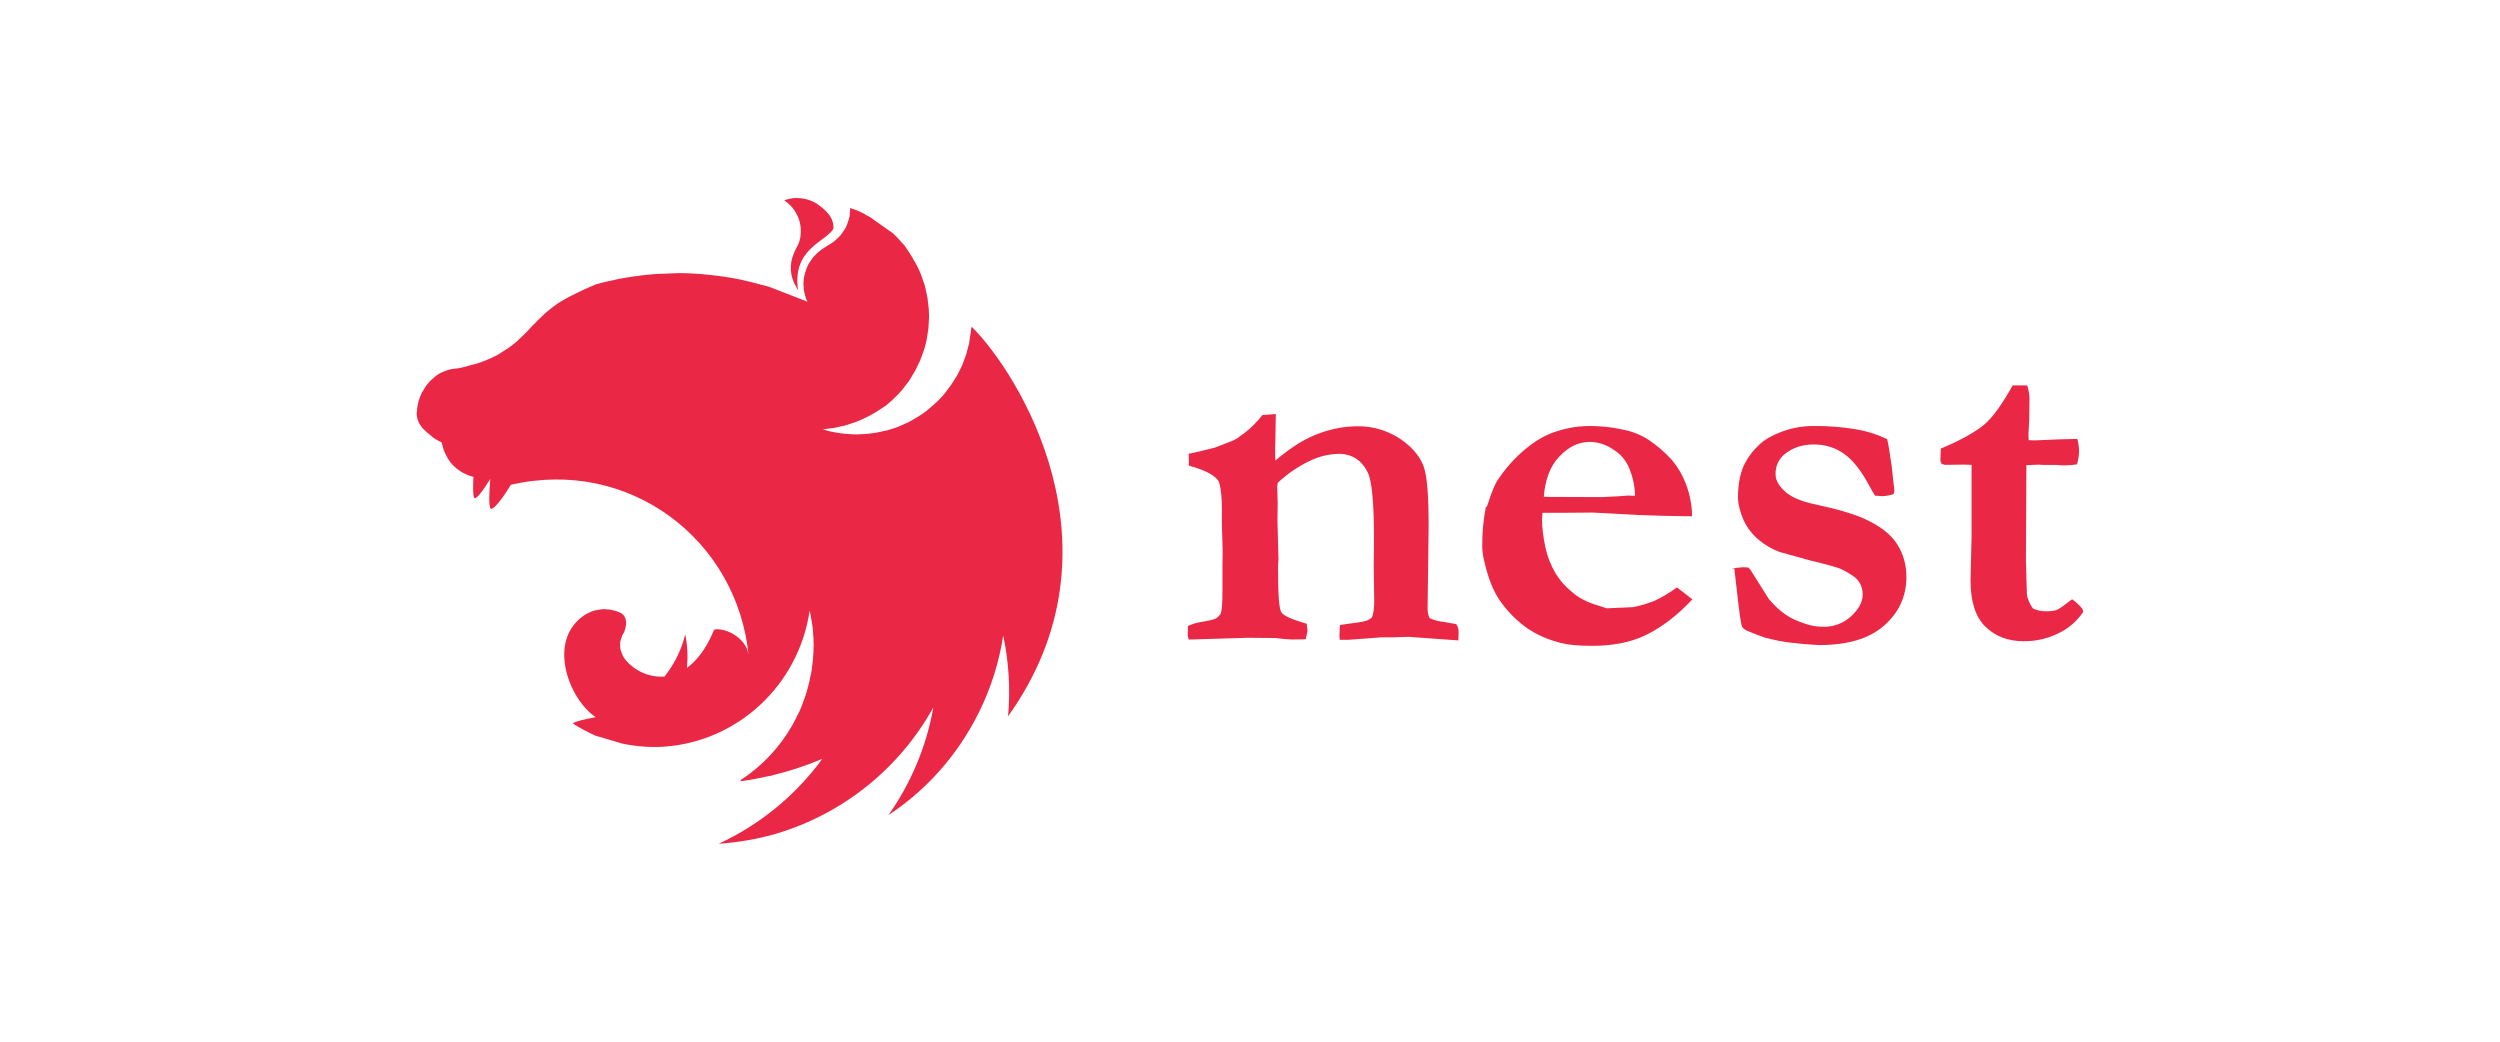
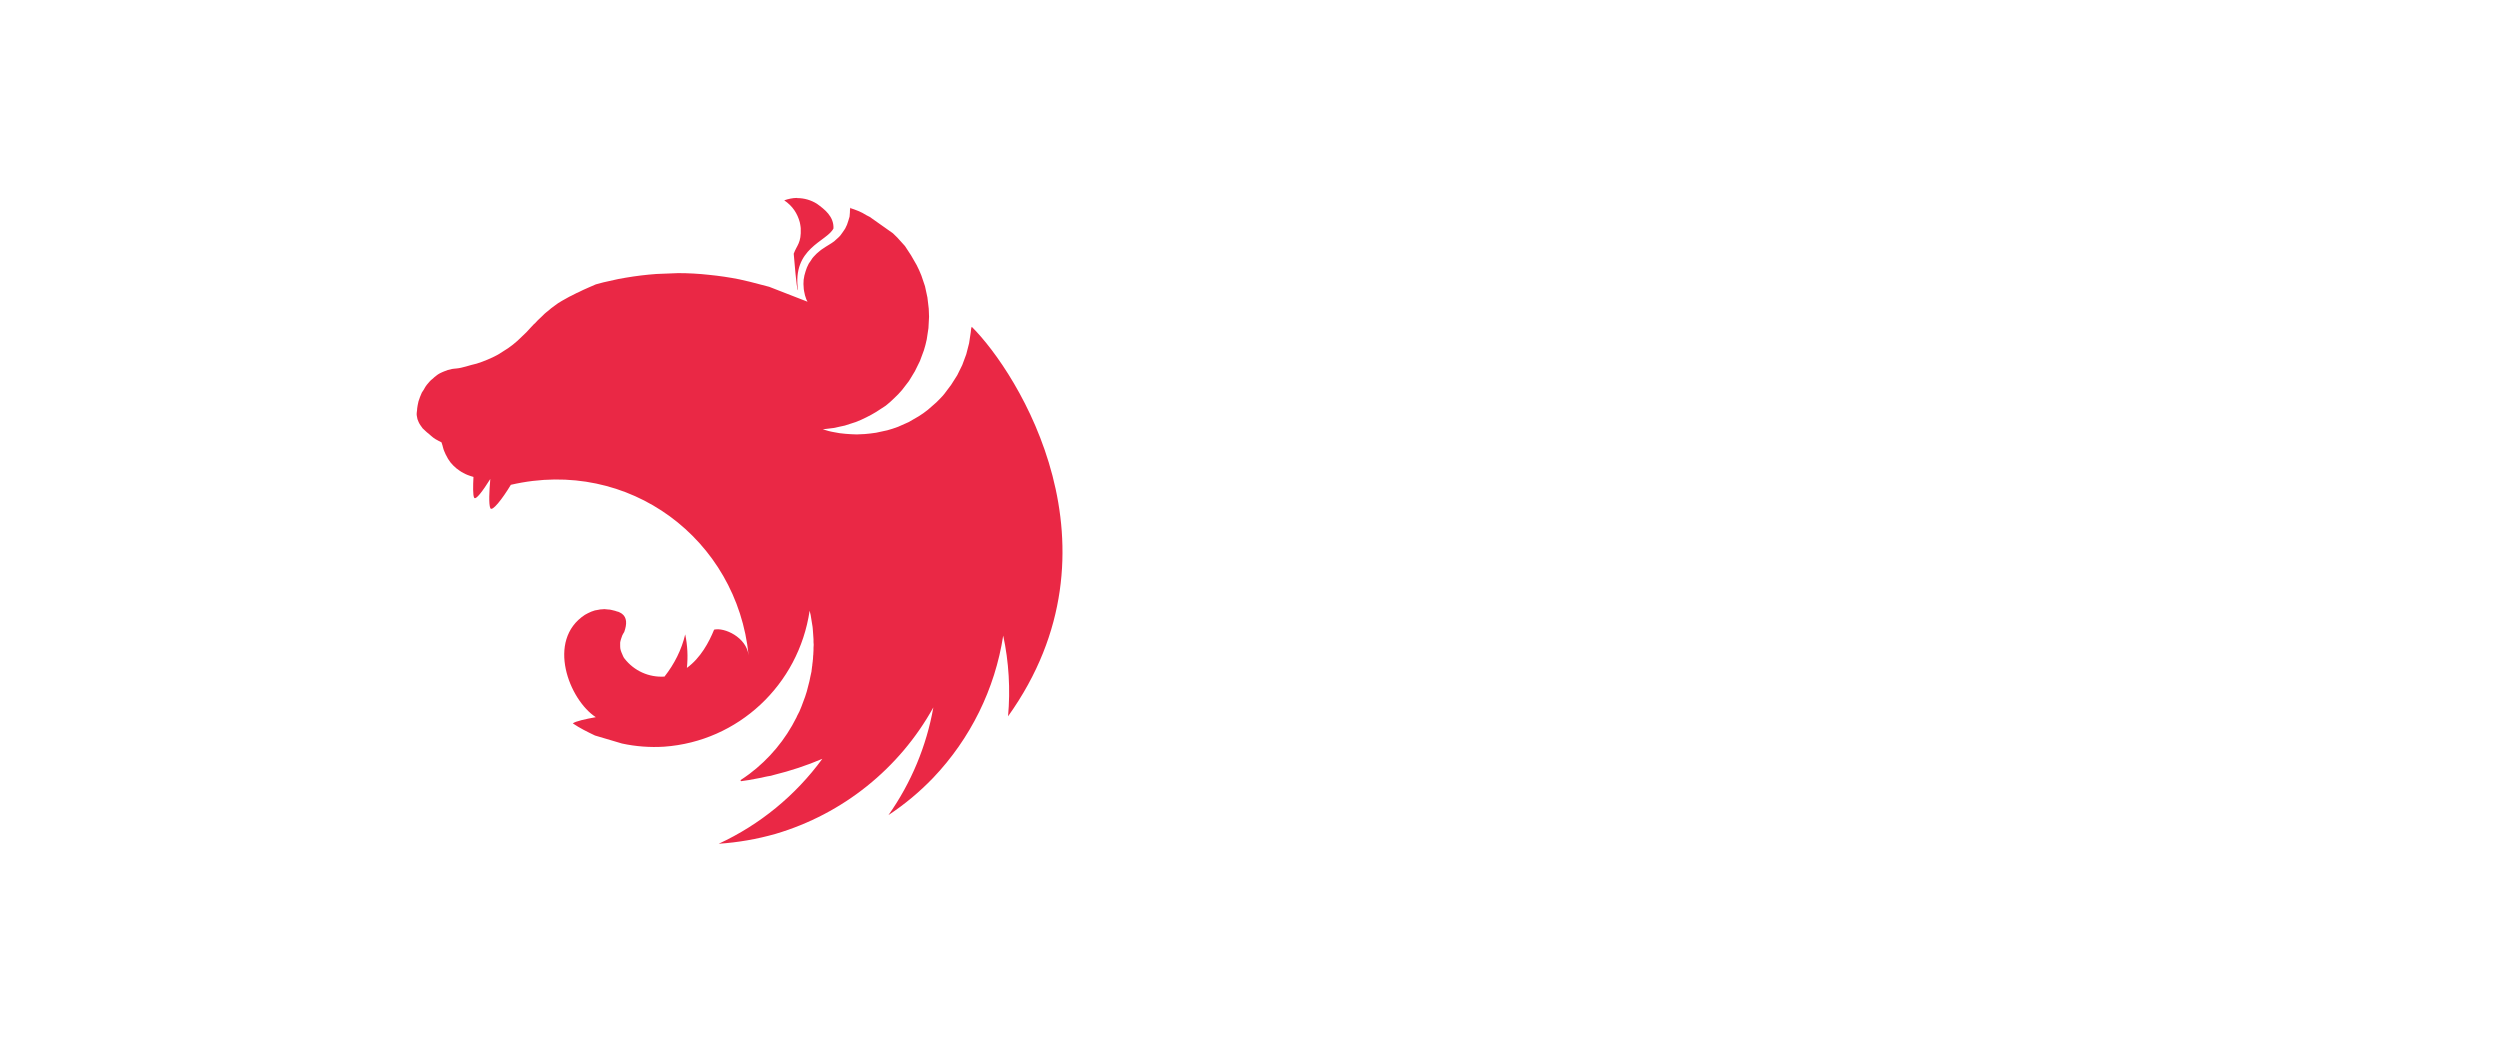
<svg xmlns="http://www.w3.org/2000/svg" width="240px" height="100px" viewBox="0 0 240 100" version="1.1">
  <title>assets/logo_nestjs</title>
  <desc>Created with Sketch.</desc>
  <g id="assets/logo_nestjs" stroke="none" stroke-width="1" fill="none" fill-rule="evenodd">
-     <path d="M76.534,19 C76.087,19 75.663,19.099 75.286,19.233 C76.099,19.781 76.552,20.504 76.778,21.331 C76.796,21.448 76.825,21.523 76.836,21.634 C76.848,21.745 76.871,21.826 76.871,21.925 C76.929,23.342 76.505,23.516 76.197,24.356 C75.755,25.384 75.839,26.565 76.424,27.52 C76.475,27.645 76.539,27.764 76.616,27.875 C76.006,23.808 79.386,23.196 80.013,21.931 C80.059,20.766 79.142,20.084 78.428,19.565 C77.861,19.207 77.204,19.017 76.534,19.017 L76.534,19 Z M81.627,19.915 C81.569,20.282 81.61,20.189 81.593,20.381 L81.558,20.801 L81.442,21.185 C81.406,21.316 81.364,21.444 81.314,21.57 L81.14,21.937 C81.093,21.995 81.058,22.065 81.012,22.129 L80.913,22.275 L80.681,22.596 C80.582,22.695 80.507,22.805 80.39,22.887 C80.274,22.969 80.199,23.079 80.088,23.161 C79.752,23.417 79.368,23.61 79.014,23.86 C78.898,23.942 78.782,24.006 78.695,24.093 C78.608,24.181 78.486,24.257 78.393,24.35 C78.3,24.443 78.201,24.542 78.102,24.653 C78.004,24.764 77.928,24.863 77.87,24.973 L77.638,25.311 L77.464,25.678 L77.336,26.046 L77.22,26.454 C77.202,26.512 77.202,26.599 77.185,26.663 C77.167,26.727 77.167,26.792 77.15,26.856 L77.132,27.264 C77.13,27.361 77.136,27.458 77.15,27.555 C77.15,27.683 77.167,27.811 77.196,27.963 C77.225,28.114 77.243,28.219 77.278,28.347 L77.405,28.732 C77.44,28.814 77.487,28.895 77.522,28.965 L73.84,27.532 L71.981,27.048 L70.971,26.815 C70.007,26.623 69.034,26.479 68.056,26.384 C67.076,26.275 66.091,26.221 65.105,26.22 L63.015,26.302 C62.032,26.373 61.053,26.492 60.082,26.657 L59.362,26.786 L57.922,27.106 L57.202,27.299 L56.505,27.602 L55.982,27.835 L55.459,28.091 C55.413,28.109 55.378,28.126 55.343,28.138 L54.844,28.394 C54.728,28.441 54.611,28.511 54.524,28.557 C54.478,28.592 54.408,28.616 54.379,28.639 L53.961,28.872 C53.816,28.954 53.688,29.035 53.578,29.105 L53.258,29.338 L52.91,29.595 L52.637,29.828 C52.463,29.956 52.381,30.038 52.3,30.102 L51.952,30.44 L51.632,30.743 L51.359,31.034 C51.324,31.069 51.278,31.092 51.243,31.133 C51.162,31.232 51.069,31.325 50.97,31.424 L50.54,31.891 L49.669,32.724 C49.386,32.978 49.087,33.213 48.775,33.429 L47.811,34.041 C47.484,34.222 47.146,34.383 46.8,34.525 C46.464,34.67 46.104,34.799 45.755,34.909 C45.081,35.055 44.396,35.329 43.798,35.376 C43.67,35.376 43.525,35.411 43.392,35.422 L42.985,35.521 L42.602,35.667 C42.474,35.714 42.346,35.784 42.218,35.842 C42.091,35.9 41.986,35.987 41.87,36.075 C41.756,36.157 41.65,36.249 41.551,36.349 C41.434,36.43 41.318,36.541 41.231,36.64 L40.958,36.961 C40.877,37.089 40.784,37.194 40.726,37.328 C40.668,37.462 40.563,37.561 40.494,37.695 L40.319,38.115 L40.174,38.534 L40.093,38.919 C40.046,39.111 40.046,39.303 40.035,39.402 C40.023,39.502 40,39.612 40,39.723 C40,39.781 40,39.869 40.017,39.933 C40.035,40.049 40.052,40.143 40.075,40.236 L40.192,40.527 C40.238,40.644 40.308,40.737 40.366,40.83 L40.575,41.122 L40.848,41.378 C40.947,41.477 41.04,41.553 41.15,41.634 C41.533,41.972 41.632,42.083 42.126,42.334 C42.207,42.38 42.288,42.415 42.381,42.462 C42.462,42.695 42.497,42.812 42.526,42.946 C42.555,43.08 42.608,43.22 42.654,43.33 L42.782,43.622 L43.014,44.053 L43.246,44.391 L43.519,44.694 C43.618,44.793 43.711,44.869 43.821,44.968 L44.141,45.201 C44.253,45.28 44.371,45.35 44.495,45.411 C44.611,45.469 44.727,45.539 44.861,45.586 C44.96,45.632 45.07,45.667 45.18,45.702 C45.291,45.737 45.389,45.76 45.453,45.784 C45.407,46.658 45.395,47.532 45.511,47.765 C45.656,48.086 46.359,47.107 47.068,45.982 C46.969,47.147 46.905,48.394 47.068,48.779 C47.23,49.164 48.206,47.928 49.042,46.541 C60.401,43.907 70.762,51.786 71.865,62.905 C71.656,61.169 69.525,60.207 68.555,60.446 C68.073,61.635 67.26,63.162 65.942,64.117 C66.056,63.043 66.001,61.958 65.779,60.901 C65.431,62.381 64.734,63.756 63.793,64.951 C62.303,65.052 60.86,64.401 59.948,63.214 C59.89,63.167 59.867,63.068 59.821,63.004 L59.652,62.608 C59.606,62.491 59.571,62.375 59.553,62.27 C59.536,62.165 59.536,62.037 59.536,61.92 L59.536,61.687 C59.553,61.571 59.583,61.454 59.617,61.349 L59.734,61.011 C59.792,60.895 59.85,60.778 59.925,60.673 C60.198,59.904 60.198,59.275 59.693,58.908 C59.594,58.849 59.501,58.791 59.391,58.744 C59.333,58.727 59.246,58.698 59.182,58.686 L59.054,58.639 L58.717,58.558 C58.608,58.527 58.494,58.511 58.38,58.511 C58.263,58.492 58.145,58.48 58.026,58.476 C57.945,58.476 57.864,58.494 57.794,58.494 C57.666,58.494 57.562,58.511 57.445,58.54 L57.109,58.599 L56.772,58.715 L56.452,58.861 L56.15,59.024 C52.416,61.472 54.64,67.183 57.196,68.849 C56.232,69.024 55.256,69.234 54.989,69.444 C55.645,69.893 56.365,70.248 57.12,70.609 L59.716,71.379 C61.041,71.664 62.399,71.766 63.752,71.682 C70.849,71.18 76.668,65.767 77.725,58.628 L77.824,59.047 L77.969,59.945 C78.004,60.108 78.015,60.248 78.027,60.376 L78.062,60.86 L78.097,61.384 L78.097,61.641 C78.097,61.722 78.114,61.815 78.114,61.897 C78.114,61.979 78.097,62.089 78.097,62.188 L78.097,62.422 C78.097,62.538 78.079,62.631 78.079,62.742 C78.079,62.8 78.079,62.87 78.062,62.952 L78.044,63.302 C78.027,63.348 78.027,63.401 78.027,63.447 L77.98,63.814 C77.98,63.861 77.98,63.913 77.963,63.96 L77.905,64.426 L77.905,64.455 L77.806,64.904 L77.707,65.388 L77.452,66.379 L77.289,66.891 L76.941,67.824 L76.749,68.29 L76.517,68.739 C76.499,68.785 76.482,68.82 76.47,68.855 C75.403,71.002 73.849,72.867 71.935,74.304 C71.807,74.386 71.679,74.479 71.552,74.578 C71.517,74.613 71.47,74.625 71.435,74.66 L71.087,74.893 L71.133,74.992 L71.151,74.992 L71.825,74.893 L71.842,74.893 L73.091,74.66 C73.207,74.642 73.323,74.613 73.439,74.578 L73.671,74.531 L74.008,74.473 L74.298,74.391 C75.886,74.003 77.44,73.487 78.944,72.847 C76.37,76.367 72.947,79.172 68.996,81 C70.846,80.877 72.678,80.559 74.461,80.05 C80.919,78.139 86.349,73.78 89.601,67.911 C88.945,71.623 87.47,75.161 85.292,78.249 C86.848,77.218 88.271,76.035 89.572,74.683 C93.161,70.918 95.519,66.145 96.308,61.017 C96.854,63.558 97.005,66.18 96.773,68.768 C108.341,52.579 97.737,35.795 93.289,31.372 C93.231,31.489 93.207,31.675 93.196,31.873 L93.033,32.951 L92.76,34.012 L92.377,35.043 L91.895,36.022 L91.314,36.937 L90.658,37.812 C90.426,38.103 90.158,38.359 89.903,38.616 L89.438,39.024 L89.072,39.344 C88.787,39.572 88.489,39.782 88.178,39.974 L87.232,40.521 L86.221,40.97 C85.88,41.1 85.533,41.212 85.182,41.308 L84.107,41.541 C83.741,41.599 83.37,41.64 83.015,41.669 L82.249,41.704 C81.883,41.704 81.511,41.669 81.157,41.646 C80.79,41.619 80.425,41.566 80.065,41.489 C79.699,41.43 79.345,41.326 78.991,41.215 L78.973,41.215 L80.03,41.087 L81.105,40.854 L82.15,40.516 C82.499,40.387 82.847,40.224 83.161,40.067 C83.49,39.906 83.812,39.729 84.125,39.537 L85.019,38.954 C85.307,38.73 85.58,38.489 85.838,38.231 C86.106,37.985 86.358,37.722 86.593,37.444 L87.266,36.57 C87.301,36.524 87.324,36.454 87.365,36.407 L87.83,35.638 L88.312,34.659 L88.695,33.627 C88.811,33.289 88.887,32.928 88.968,32.578 L89.131,31.5 L89.189,30.405 L89.16,29.635 L89.032,28.557 L88.8,27.479 L88.451,26.448 C88.323,26.11 88.161,25.772 88.004,25.457 L87.458,24.507 L86.877,23.621 L86.14,22.805 L85.722,22.397 L83.497,20.824 C83.381,20.766 83.288,20.707 83.178,20.661 C82.655,20.323 82.15,20.148 81.656,19.985 L81.627,19.915 Z" id="Shape" fill="#EA2845" fill-rule="nonzero" />
-     <path d="M114,60.117 C114.372,59.942 114.763,59.813 115.166,59.733 C116.066,59.59 116.577,59.47 116.722,59.372 C116.965,59.229 117.128,59.029 117.209,58.846 C117.308,58.502 117.354,57.815 117.354,56.71 L117.354,54.621 L117.377,52.915 L117.302,50.367 L117.302,48.862 C117.302,47.854 117.226,47.013 117.058,46.389 C117.012,46.148 116.791,45.908 116.449,45.667 C115.985,45.324 115.288,45.02 114.139,44.706 L114.116,43.561 L114.673,43.446 C114.847,43.423 115.503,43.251 116.646,42.965 L118.375,42.295 L118.782,42.078 C118.989,41.904 119.208,41.743 119.437,41.597 C120.093,41.087 120.682,40.499 121.19,39.845 L122.478,39.748 L122.432,42.461 C122.409,42.725 122.409,42.942 122.409,43.108 L122.432,44.213 C123.795,43.068 125.014,42.267 126.134,41.809 C127.433,41.243 128.834,40.941 130.254,40.921 C131.684,40.893 133.09,41.286 134.293,42.049 C135.43,42.793 136.208,43.652 136.614,44.625 C137.02,45.599 137.148,47.602 137.148,50.556 L137.049,58.433 C137.044,58.748 137.111,59.059 137.247,59.344 C137.678,59.538 138.139,59.66 138.61,59.704 L139.806,59.922 C139.958,60.149 140.035,60.417 140.026,60.689 L140.003,61.479 L135.21,61.136 L133.8,61.181 L132.68,61.181 L129.442,61.422 L128.612,61.422 C128.589,61.204 128.589,61.061 128.589,60.941 L128.635,60.002 C128.856,59.956 129.436,59.888 130.341,59.762 C130.585,59.739 130.852,59.664 131.171,59.59 C131.49,59.475 131.682,59.327 131.728,59.206 C131.844,58.92 131.925,58.416 131.925,57.643 L131.879,54.523 L131.902,51.736 C131.902,48.324 131.705,46.211 131.322,45.398 C130.742,44.173 129.767,43.566 128.525,43.566 C127.542,43.589 126.576,43.828 125.699,44.265 C124.583,44.803 123.557,45.508 122.658,46.354 L122.612,46.755 L122.658,48.266 L122.635,49.869 L122.733,53.733 L122.687,54.335 C122.687,56.951 122.786,58.439 123.006,58.777 C123.227,59.115 124.028,59.475 125.443,59.882 L125.519,60.483 C125.519,60.678 125.443,60.964 125.345,61.37 L124.057,61.393 C123.518,61.377 122.982,61.329 122.449,61.25 L119.768,61.227 L114.122,61.399 C114.054,61.239 114.021,61.068 114.023,60.895 L114.046,60.128 L114,60.117 Z M142.748,48.633 C143.183,47.259 143.549,46.354 143.891,45.919 C144.791,44.602 145.765,43.629 146.793,42.828 C147.82,42.026 148.766,41.603 149.59,41.362 C150.44,41.091 151.325,40.937 152.218,40.904 C153.463,40.871 154.707,40.992 155.921,41.265 C156.771,41.442 157.581,41.776 158.306,42.25 C159.107,42.796 159.841,43.432 160.493,44.144 C161.066,44.825 161.519,45.595 161.834,46.423 C162.222,47.427 162.429,48.491 162.443,49.566 L159.716,49.52 C158.068,49.483 156.422,49.41 154.777,49.302 L152.828,49.205 L150.199,49.228 L148.081,49.228 L148.034,49.801 C148.034,50.659 148.15,51.552 148.354,52.514 C148.557,53.476 148.887,54.266 149.305,54.987 C149.718,55.684 150.255,56.303 150.889,56.813 C151.47,57.34 152.178,57.701 152.839,57.941 L154.249,58.399 L156.779,58.285 C157.477,58.144 158.161,57.943 158.822,57.684 C159.585,57.324 160.31,56.89 160.987,56.39 L162.472,57.535 C161.039,59.069 159.524,60.225 157.992,60.97 C156.46,61.714 154.731,62 152.77,62 C151.481,62 150.431,61.903 149.607,61.657 C148.556,61.386 147.559,60.941 146.659,60.34 C145.778,59.721 144.996,58.977 144.338,58.13 C143.642,57.271 143.218,56.327 142.905,55.394 C142.516,54.169 142.295,53.184 142.295,52.463 C142.283,51.189 142.399,49.918 142.643,48.667 L142.748,48.633 Z M156.965,47.602 C156.942,46.686 156.768,45.85 156.431,45.009 C156.095,44.167 155.561,43.566 154.824,43.12 C154.188,42.682 153.435,42.439 152.659,42.421 C151.499,42.421 150.588,42.902 149.688,43.835 C148.789,44.768 148.325,46.125 148.203,47.7 L153.774,47.722 L155.282,47.648 L156.304,47.574 L156.959,47.597 L156.965,47.602 Z M166.25,54.598 C166.603,54.519 166.962,54.471 167.323,54.455 L167.834,54.478 L168.055,54.718 L169.807,57.506 C170.364,58.153 170.927,58.685 171.548,59.092 C171.914,59.332 172.5,59.619 173.301,59.882 C173.856,60.076 174.441,60.173 175.03,60.168 C175.999,60.193 176.94,59.848 177.659,59.206 C178.39,58.537 178.819,57.832 178.819,57.071 C178.819,56.567 178.674,56.132 178.413,55.777 C178.152,55.422 177.583,55.056 176.759,54.632 C176.353,54.46 175.326,54.174 173.666,53.774 L170.834,52.984 C170.085,52.708 169.393,52.301 168.792,51.781 C168.22,51.296 167.756,50.699 167.428,50.03 C167.022,49.114 166.848,48.324 166.848,47.74 C166.848,46.515 167.045,45.53 167.382,44.74 C167.751,43.959 168.272,43.258 168.913,42.673 C169.378,42.215 170.074,41.815 171.032,41.448 C172.01,41.08 173.049,40.893 174.096,40.899 C175.466,40.88 176.835,40.986 178.187,41.213 C179.217,41.385 180.218,41.701 181.158,42.152 C181.274,42.513 181.401,43.377 181.593,44.7 L181.86,47.076 C181.86,47.19 181.837,47.316 181.784,47.436 C181.437,47.547 181.076,47.613 180.711,47.631 C180.566,47.631 180.322,47.608 180.003,47.585 C179.795,47.258 179.601,46.922 179.423,46.578 C178.645,45.135 177.838,44.127 177.014,43.555 C176.19,42.982 175.262,42.668 174.113,42.668 C172.964,42.668 172.041,43.011 171.287,43.629 C170.727,44.112 170.422,44.82 170.457,45.553 C170.457,46.079 170.747,46.612 171.328,47.156 C171.908,47.7 172.883,48.14 174.299,48.427 C176.446,48.885 178.024,49.365 179.022,49.818 C180.485,50.488 181.529,51.306 182.115,52.222 C182.701,53.138 183.015,54.191 183.015,55.394 C183.015,57.266 182.284,58.828 180.85,60.076 C179.417,61.324 177.368,61.926 174.618,61.926 C173.683,61.882 172.75,61.802 171.821,61.685 C171.142,61.611 170.335,61.445 169.413,61.204 C168.803,60.997 168.203,60.764 167.614,60.506 C167.461,60.419 167.329,60.302 167.225,60.162 C167.178,60.019 167.051,59.344 166.906,58.147 L166.499,54.615 L166.25,54.598 Z M186.305,43.068 C188.22,42.278 189.613,41.482 190.466,40.778 C191.319,40.074 192.241,38.735 193.216,37 L194.609,37 C194.755,37.426 194.83,37.873 194.83,38.322 L194.806,40.292 L194.731,41.706 L194.754,42.255 L195.311,42.278 L197.598,42.181 L199.426,42.135 C199.522,42.512 199.579,42.897 199.594,43.286 C199.594,43.669 199.518,44.104 199.396,44.58 C198.993,44.639 198.586,44.671 198.178,44.677 C198.062,44.677 197.789,44.677 197.4,44.631 L196.135,44.631 L195.694,44.608 L194.534,44.654 L194.487,53.814 L194.586,57.151 C194.689,57.61 194.889,58.043 195.172,58.422 C195.561,58.599 195.985,58.689 196.414,58.685 C196.849,58.685 197.168,58.64 197.389,58.571 C197.609,58.502 197.969,58.256 198.462,57.872 C198.561,57.775 198.729,57.678 198.926,57.529 C199.291,57.789 199.618,58.095 199.901,58.439 L200,58.725 C199.401,59.631 198.559,60.354 197.569,60.815 C196.547,61.319 195.45,61.559 194.284,61.559 C192.752,61.559 191.533,61.078 190.582,60.145 C189.63,59.212 189.172,57.718 189.172,55.726 L189.27,51.501 L189.27,44.625 L188.516,44.602 L186.74,44.625 L186.421,44.551 C186.331,44.436 186.28,44.296 186.276,44.15 L186.322,43.005 L186.305,43.068 Z" id="Shape" fill="#EA2845" fill-rule="nonzero" />
+     <path d="M76.534,19 C76.087,19 75.663,19.099 75.286,19.233 C76.099,19.781 76.552,20.504 76.778,21.331 C76.796,21.448 76.825,21.523 76.836,21.634 C76.848,21.745 76.871,21.826 76.871,21.925 C76.929,23.342 76.505,23.516 76.197,24.356 C76.475,27.645 76.539,27.764 76.616,27.875 C76.006,23.808 79.386,23.196 80.013,21.931 C80.059,20.766 79.142,20.084 78.428,19.565 C77.861,19.207 77.204,19.017 76.534,19.017 L76.534,19 Z M81.627,19.915 C81.569,20.282 81.61,20.189 81.593,20.381 L81.558,20.801 L81.442,21.185 C81.406,21.316 81.364,21.444 81.314,21.57 L81.14,21.937 C81.093,21.995 81.058,22.065 81.012,22.129 L80.913,22.275 L80.681,22.596 C80.582,22.695 80.507,22.805 80.39,22.887 C80.274,22.969 80.199,23.079 80.088,23.161 C79.752,23.417 79.368,23.61 79.014,23.86 C78.898,23.942 78.782,24.006 78.695,24.093 C78.608,24.181 78.486,24.257 78.393,24.35 C78.3,24.443 78.201,24.542 78.102,24.653 C78.004,24.764 77.928,24.863 77.87,24.973 L77.638,25.311 L77.464,25.678 L77.336,26.046 L77.22,26.454 C77.202,26.512 77.202,26.599 77.185,26.663 C77.167,26.727 77.167,26.792 77.15,26.856 L77.132,27.264 C77.13,27.361 77.136,27.458 77.15,27.555 C77.15,27.683 77.167,27.811 77.196,27.963 C77.225,28.114 77.243,28.219 77.278,28.347 L77.405,28.732 C77.44,28.814 77.487,28.895 77.522,28.965 L73.84,27.532 L71.981,27.048 L70.971,26.815 C70.007,26.623 69.034,26.479 68.056,26.384 C67.076,26.275 66.091,26.221 65.105,26.22 L63.015,26.302 C62.032,26.373 61.053,26.492 60.082,26.657 L59.362,26.786 L57.922,27.106 L57.202,27.299 L56.505,27.602 L55.982,27.835 L55.459,28.091 C55.413,28.109 55.378,28.126 55.343,28.138 L54.844,28.394 C54.728,28.441 54.611,28.511 54.524,28.557 C54.478,28.592 54.408,28.616 54.379,28.639 L53.961,28.872 C53.816,28.954 53.688,29.035 53.578,29.105 L53.258,29.338 L52.91,29.595 L52.637,29.828 C52.463,29.956 52.381,30.038 52.3,30.102 L51.952,30.44 L51.632,30.743 L51.359,31.034 C51.324,31.069 51.278,31.092 51.243,31.133 C51.162,31.232 51.069,31.325 50.97,31.424 L50.54,31.891 L49.669,32.724 C49.386,32.978 49.087,33.213 48.775,33.429 L47.811,34.041 C47.484,34.222 47.146,34.383 46.8,34.525 C46.464,34.67 46.104,34.799 45.755,34.909 C45.081,35.055 44.396,35.329 43.798,35.376 C43.67,35.376 43.525,35.411 43.392,35.422 L42.985,35.521 L42.602,35.667 C42.474,35.714 42.346,35.784 42.218,35.842 C42.091,35.9 41.986,35.987 41.87,36.075 C41.756,36.157 41.65,36.249 41.551,36.349 C41.434,36.43 41.318,36.541 41.231,36.64 L40.958,36.961 C40.877,37.089 40.784,37.194 40.726,37.328 C40.668,37.462 40.563,37.561 40.494,37.695 L40.319,38.115 L40.174,38.534 L40.093,38.919 C40.046,39.111 40.046,39.303 40.035,39.402 C40.023,39.502 40,39.612 40,39.723 C40,39.781 40,39.869 40.017,39.933 C40.035,40.049 40.052,40.143 40.075,40.236 L40.192,40.527 C40.238,40.644 40.308,40.737 40.366,40.83 L40.575,41.122 L40.848,41.378 C40.947,41.477 41.04,41.553 41.15,41.634 C41.533,41.972 41.632,42.083 42.126,42.334 C42.207,42.38 42.288,42.415 42.381,42.462 C42.462,42.695 42.497,42.812 42.526,42.946 C42.555,43.08 42.608,43.22 42.654,43.33 L42.782,43.622 L43.014,44.053 L43.246,44.391 L43.519,44.694 C43.618,44.793 43.711,44.869 43.821,44.968 L44.141,45.201 C44.253,45.28 44.371,45.35 44.495,45.411 C44.611,45.469 44.727,45.539 44.861,45.586 C44.96,45.632 45.07,45.667 45.18,45.702 C45.291,45.737 45.389,45.76 45.453,45.784 C45.407,46.658 45.395,47.532 45.511,47.765 C45.656,48.086 46.359,47.107 47.068,45.982 C46.969,47.147 46.905,48.394 47.068,48.779 C47.23,49.164 48.206,47.928 49.042,46.541 C60.401,43.907 70.762,51.786 71.865,62.905 C71.656,61.169 69.525,60.207 68.555,60.446 C68.073,61.635 67.26,63.162 65.942,64.117 C66.056,63.043 66.001,61.958 65.779,60.901 C65.431,62.381 64.734,63.756 63.793,64.951 C62.303,65.052 60.86,64.401 59.948,63.214 C59.89,63.167 59.867,63.068 59.821,63.004 L59.652,62.608 C59.606,62.491 59.571,62.375 59.553,62.27 C59.536,62.165 59.536,62.037 59.536,61.92 L59.536,61.687 C59.553,61.571 59.583,61.454 59.617,61.349 L59.734,61.011 C59.792,60.895 59.85,60.778 59.925,60.673 C60.198,59.904 60.198,59.275 59.693,58.908 C59.594,58.849 59.501,58.791 59.391,58.744 C59.333,58.727 59.246,58.698 59.182,58.686 L59.054,58.639 L58.717,58.558 C58.608,58.527 58.494,58.511 58.38,58.511 C58.263,58.492 58.145,58.48 58.026,58.476 C57.945,58.476 57.864,58.494 57.794,58.494 C57.666,58.494 57.562,58.511 57.445,58.54 L57.109,58.599 L56.772,58.715 L56.452,58.861 L56.15,59.024 C52.416,61.472 54.64,67.183 57.196,68.849 C56.232,69.024 55.256,69.234 54.989,69.444 C55.645,69.893 56.365,70.248 57.12,70.609 L59.716,71.379 C61.041,71.664 62.399,71.766 63.752,71.682 C70.849,71.18 76.668,65.767 77.725,58.628 L77.824,59.047 L77.969,59.945 C78.004,60.108 78.015,60.248 78.027,60.376 L78.062,60.86 L78.097,61.384 L78.097,61.641 C78.097,61.722 78.114,61.815 78.114,61.897 C78.114,61.979 78.097,62.089 78.097,62.188 L78.097,62.422 C78.097,62.538 78.079,62.631 78.079,62.742 C78.079,62.8 78.079,62.87 78.062,62.952 L78.044,63.302 C78.027,63.348 78.027,63.401 78.027,63.447 L77.98,63.814 C77.98,63.861 77.98,63.913 77.963,63.96 L77.905,64.426 L77.905,64.455 L77.806,64.904 L77.707,65.388 L77.452,66.379 L77.289,66.891 L76.941,67.824 L76.749,68.29 L76.517,68.739 C76.499,68.785 76.482,68.82 76.47,68.855 C75.403,71.002 73.849,72.867 71.935,74.304 C71.807,74.386 71.679,74.479 71.552,74.578 C71.517,74.613 71.47,74.625 71.435,74.66 L71.087,74.893 L71.133,74.992 L71.151,74.992 L71.825,74.893 L71.842,74.893 L73.091,74.66 C73.207,74.642 73.323,74.613 73.439,74.578 L73.671,74.531 L74.008,74.473 L74.298,74.391 C75.886,74.003 77.44,73.487 78.944,72.847 C76.37,76.367 72.947,79.172 68.996,81 C70.846,80.877 72.678,80.559 74.461,80.05 C80.919,78.139 86.349,73.78 89.601,67.911 C88.945,71.623 87.47,75.161 85.292,78.249 C86.848,77.218 88.271,76.035 89.572,74.683 C93.161,70.918 95.519,66.145 96.308,61.017 C96.854,63.558 97.005,66.18 96.773,68.768 C108.341,52.579 97.737,35.795 93.289,31.372 C93.231,31.489 93.207,31.675 93.196,31.873 L93.033,32.951 L92.76,34.012 L92.377,35.043 L91.895,36.022 L91.314,36.937 L90.658,37.812 C90.426,38.103 90.158,38.359 89.903,38.616 L89.438,39.024 L89.072,39.344 C88.787,39.572 88.489,39.782 88.178,39.974 L87.232,40.521 L86.221,40.97 C85.88,41.1 85.533,41.212 85.182,41.308 L84.107,41.541 C83.741,41.599 83.37,41.64 83.015,41.669 L82.249,41.704 C81.883,41.704 81.511,41.669 81.157,41.646 C80.79,41.619 80.425,41.566 80.065,41.489 C79.699,41.43 79.345,41.326 78.991,41.215 L78.973,41.215 L80.03,41.087 L81.105,40.854 L82.15,40.516 C82.499,40.387 82.847,40.224 83.161,40.067 C83.49,39.906 83.812,39.729 84.125,39.537 L85.019,38.954 C85.307,38.73 85.58,38.489 85.838,38.231 C86.106,37.985 86.358,37.722 86.593,37.444 L87.266,36.57 C87.301,36.524 87.324,36.454 87.365,36.407 L87.83,35.638 L88.312,34.659 L88.695,33.627 C88.811,33.289 88.887,32.928 88.968,32.578 L89.131,31.5 L89.189,30.405 L89.16,29.635 L89.032,28.557 L88.8,27.479 L88.451,26.448 C88.323,26.11 88.161,25.772 88.004,25.457 L87.458,24.507 L86.877,23.621 L86.14,22.805 L85.722,22.397 L83.497,20.824 C83.381,20.766 83.288,20.707 83.178,20.661 C82.655,20.323 82.15,20.148 81.656,19.985 L81.627,19.915 Z" id="Shape" fill="#EA2845" fill-rule="nonzero" />
  </g>
</svg>